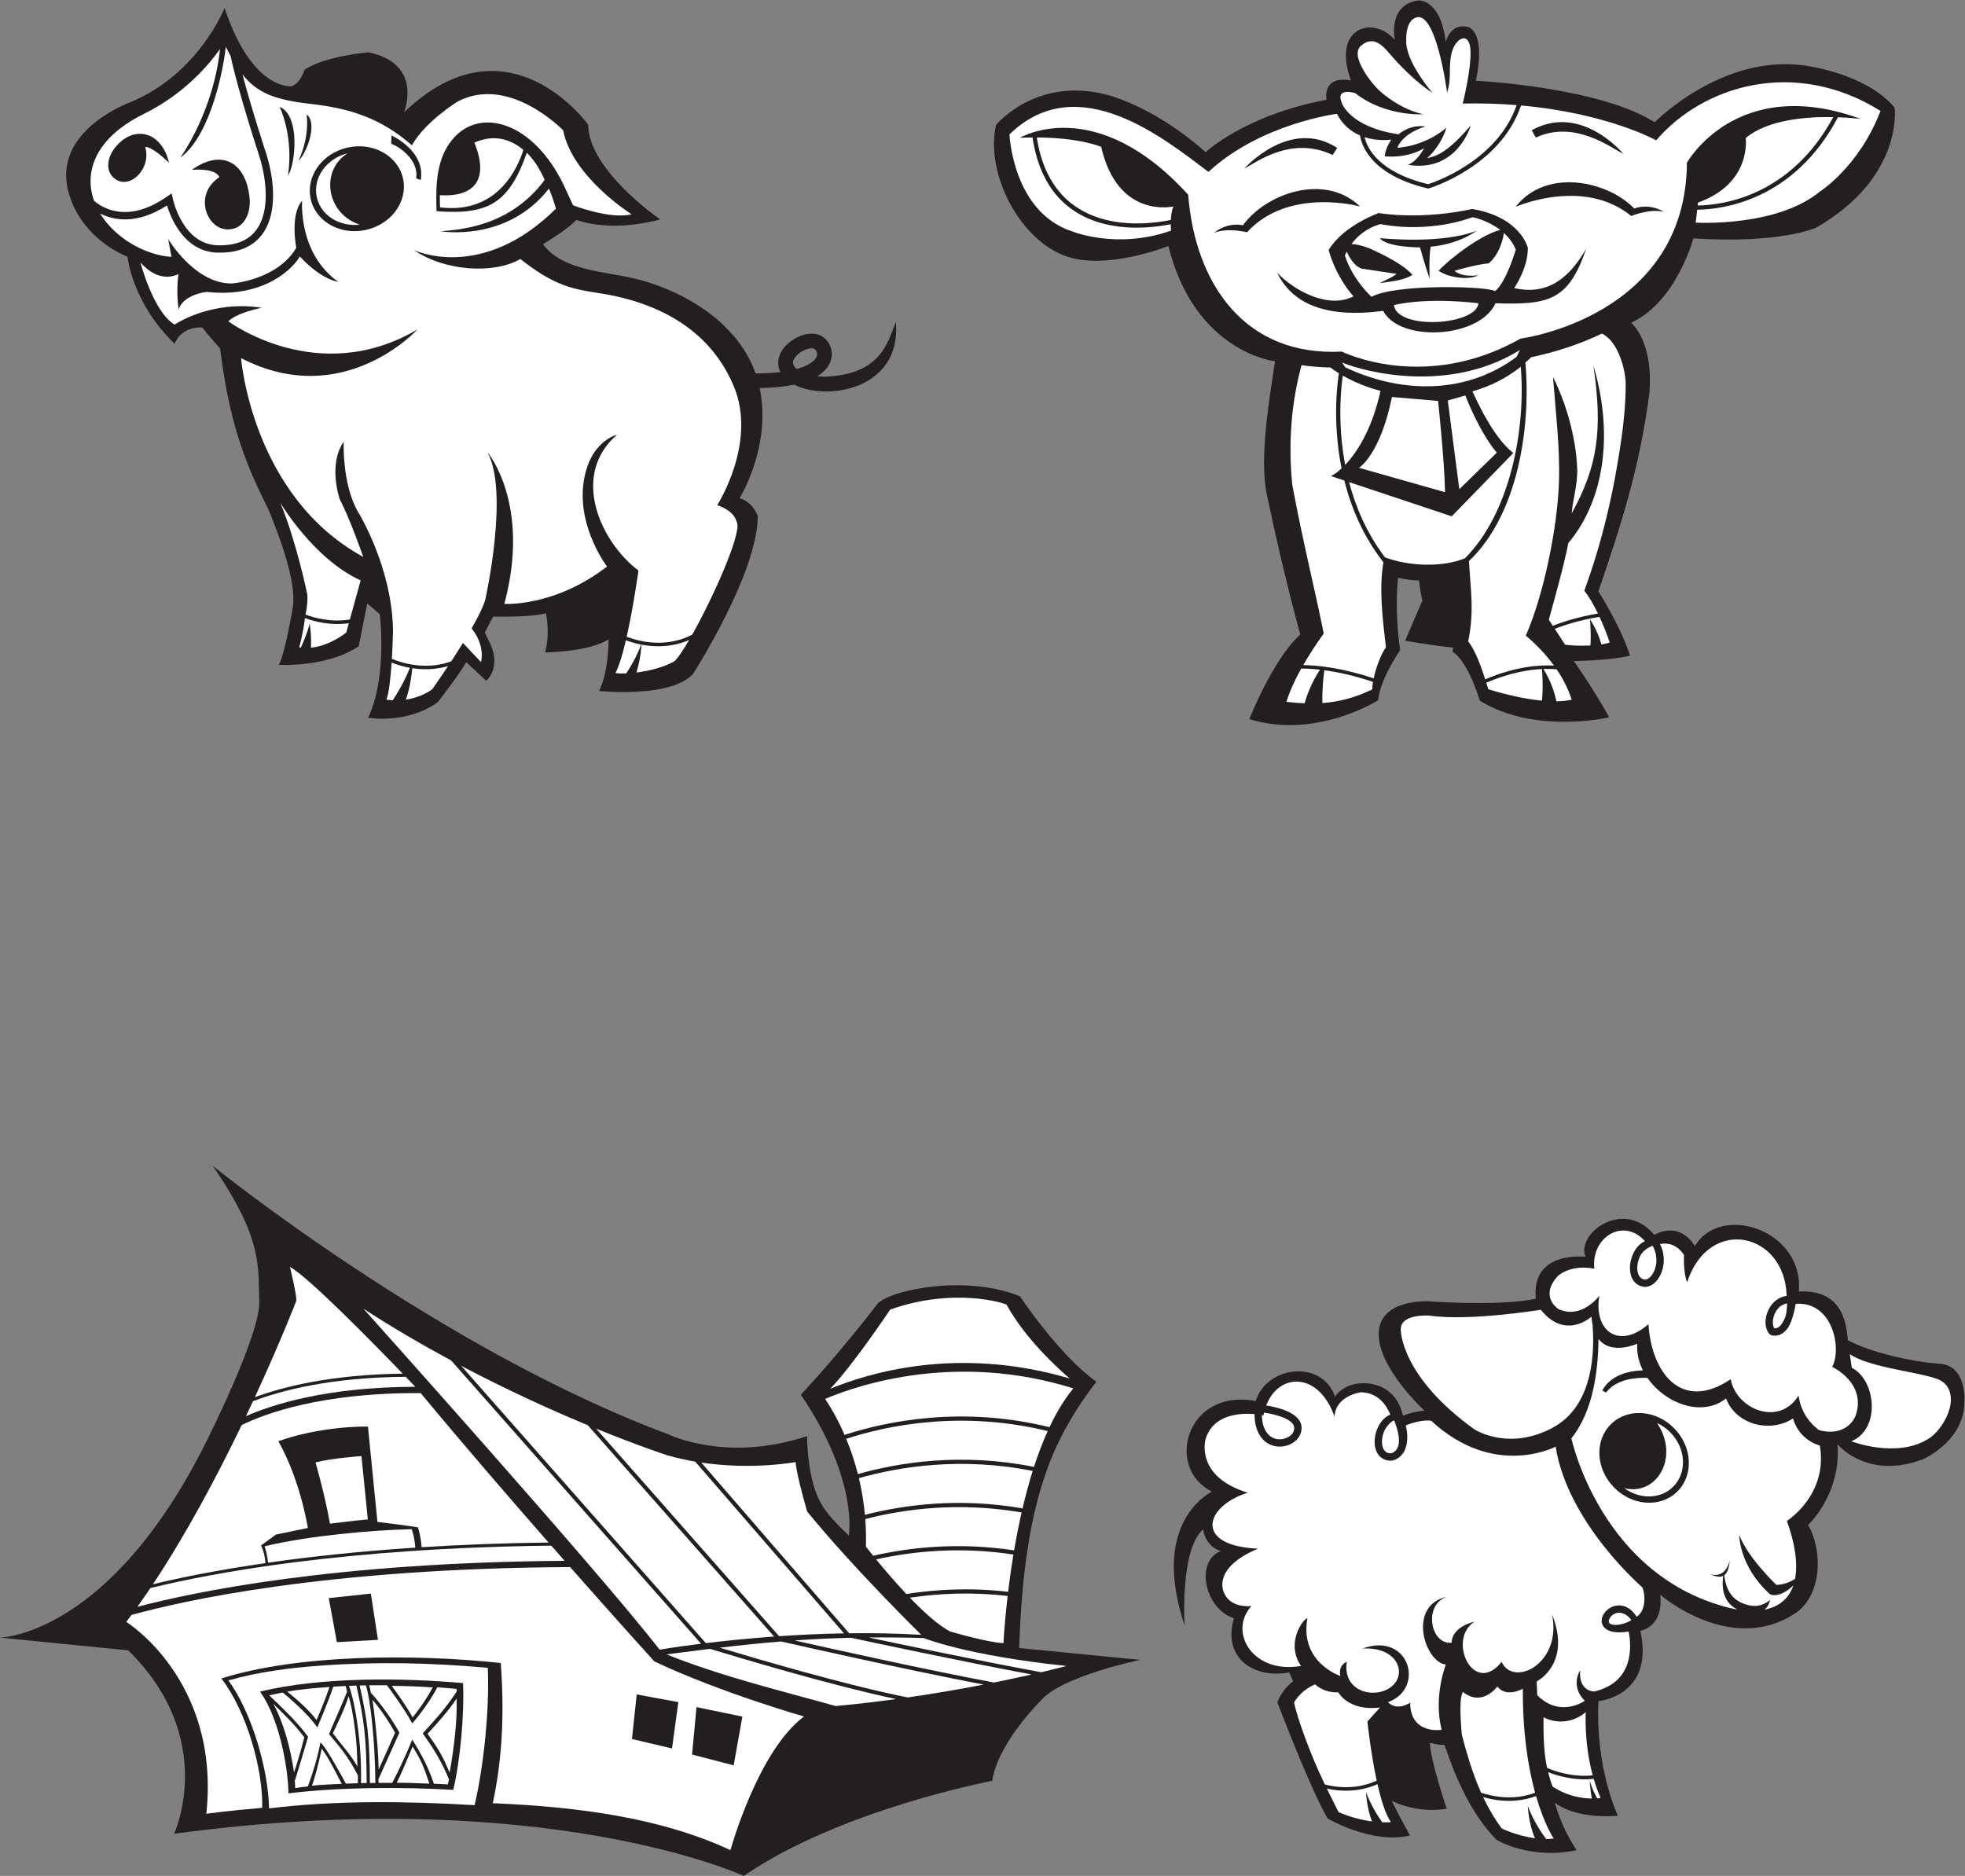
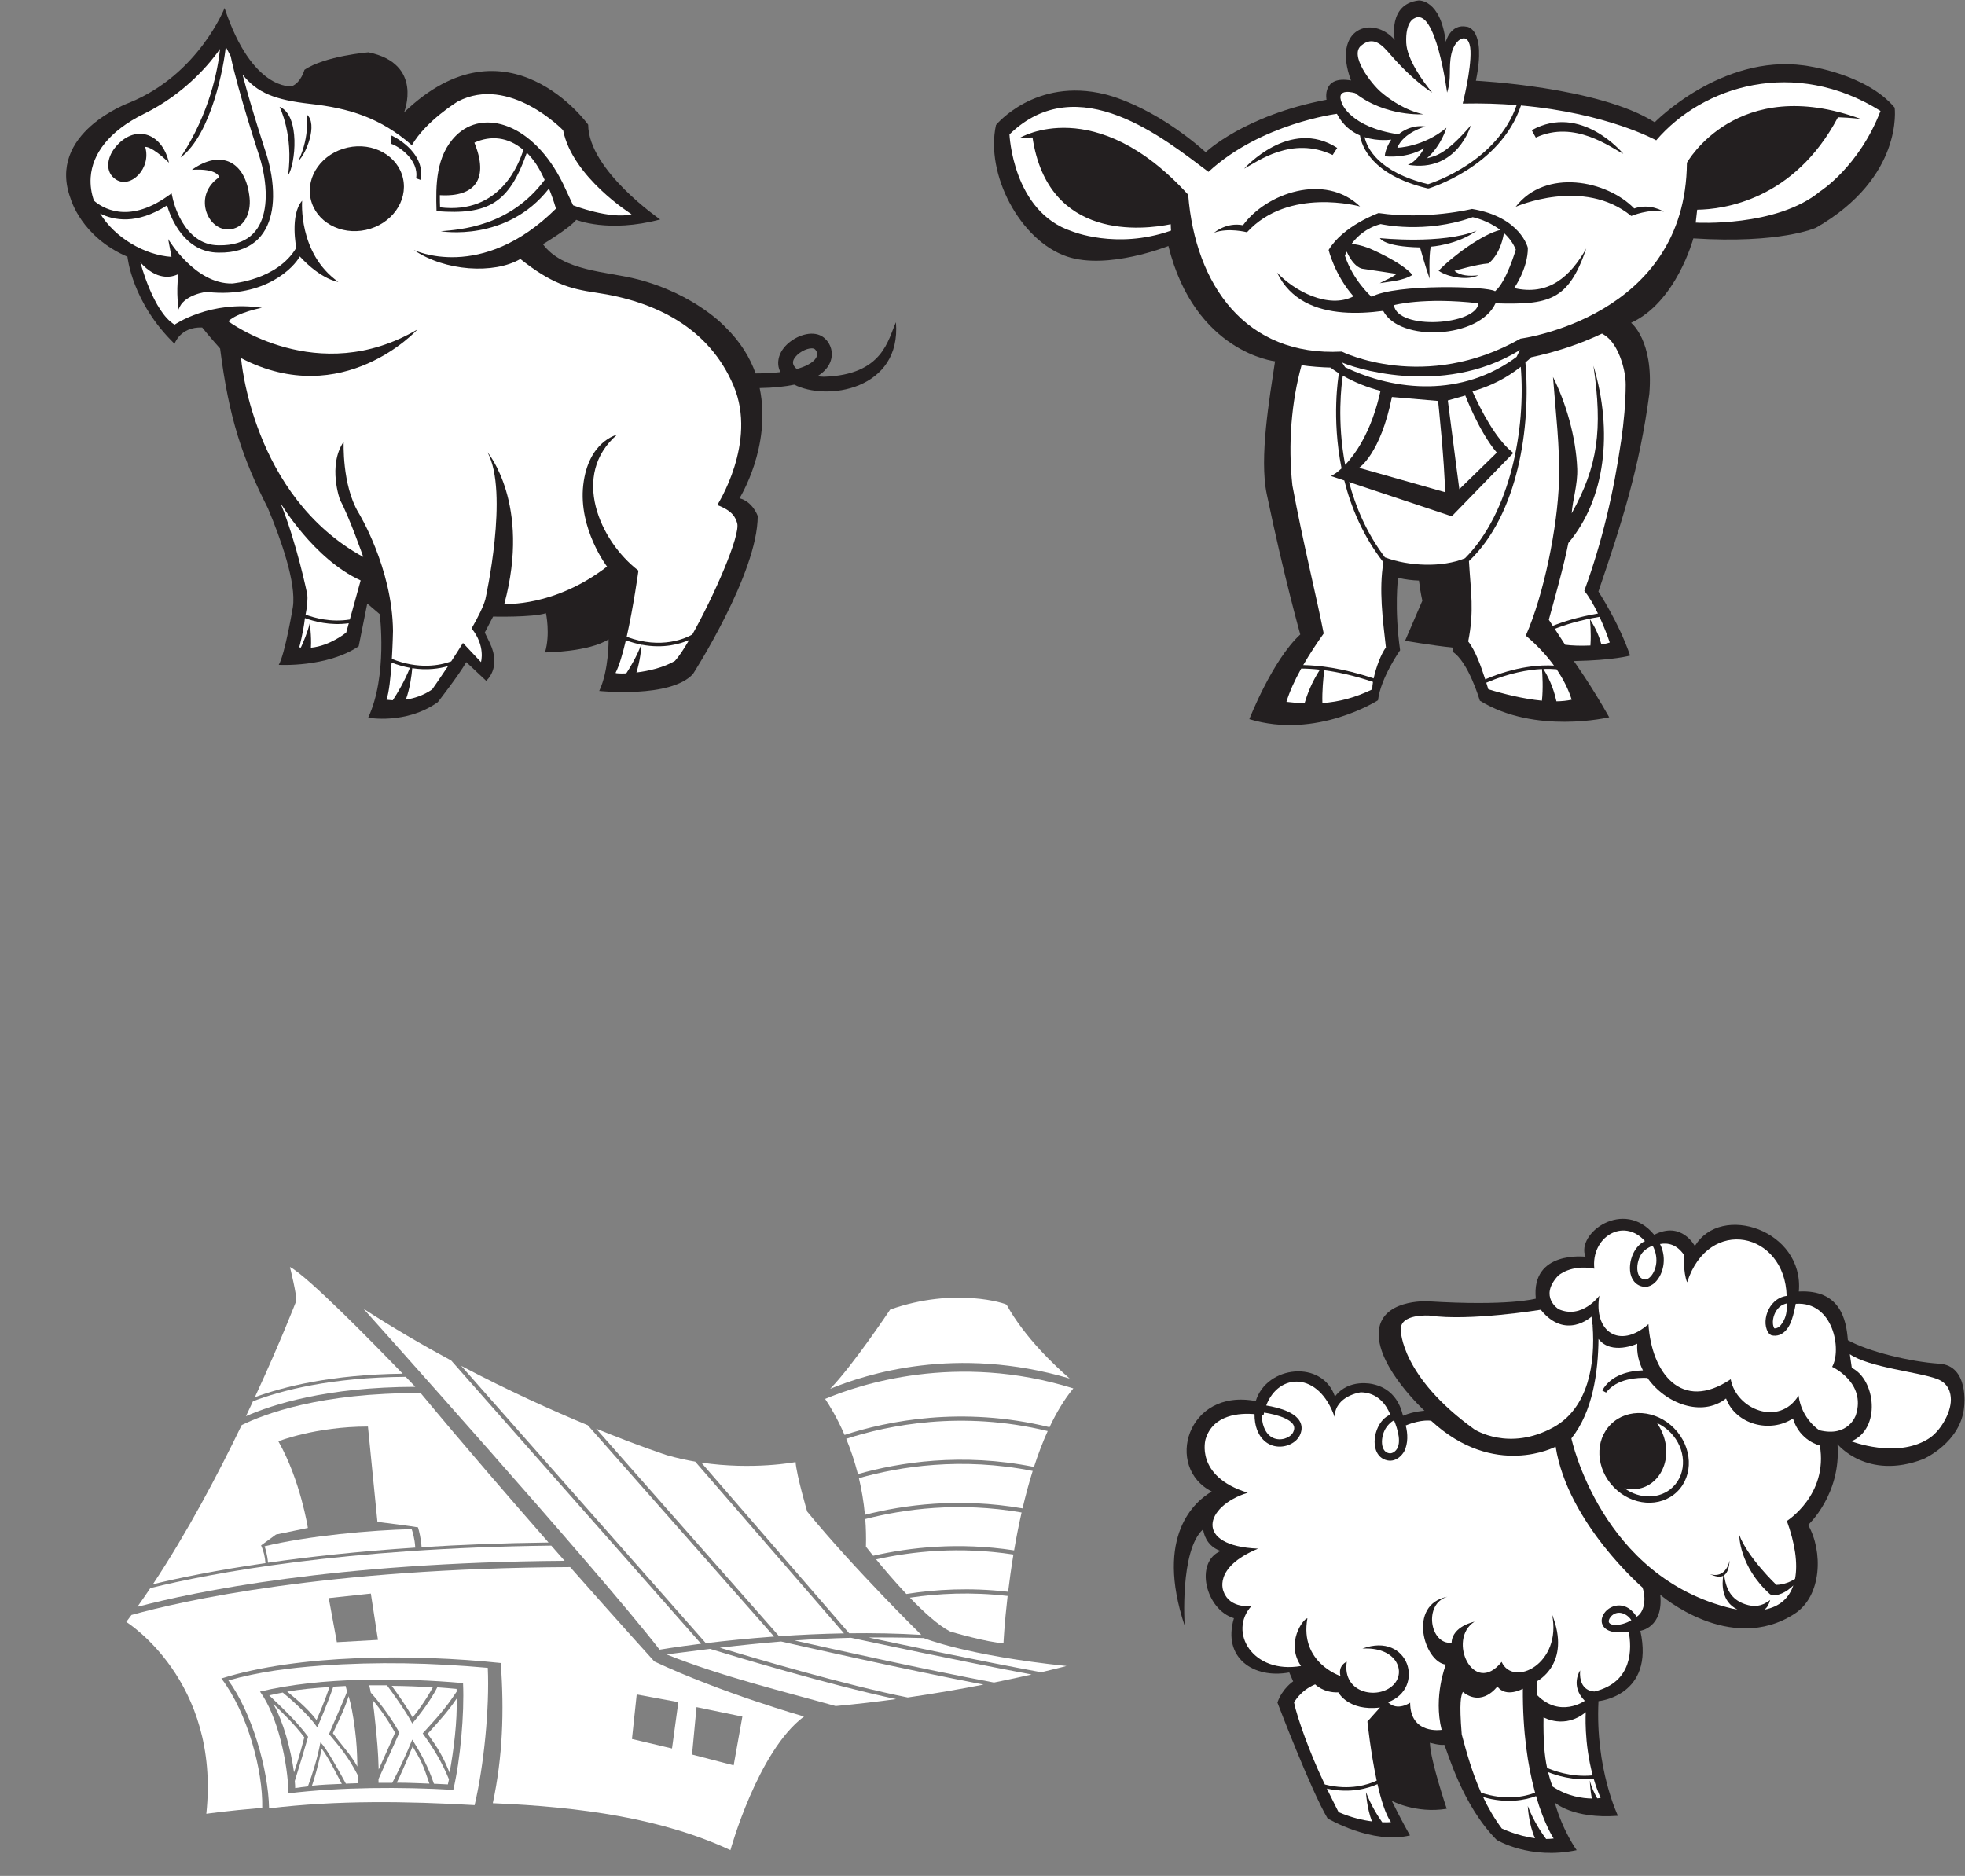
<svg xmlns="http://www.w3.org/2000/svg" viewBox="0 0 791.827 756" height="756" width="791.827" xml:space="preserve" id="svg2" version="1.1">
  <rect x="0" y="0" width="791.827" height="756" fill="#808080" stroke="none" />
  <defs id="defs6" />
  <g transform="matrix(1.333,0,0,-1.333,0,756)" id="g10">
    <g transform="scale(0.1)" id="g12">
-       <path id="path14" style="fill:#231f20;fill-opacity:1;fill-rule:evenodd;stroke:none" d="m 0,720.371 c 0,0 329.773,4.766 621.316,587.849 0,0 167.282,329.79 162.5,430.16 -4.777,100.37 14.329,184 -141,408.63 0,0 685.854,-554.41 1378.864,-812.5 0,0 174.45,-86.03 418.2,-4.78 0,0 -1.14,-101.96 29.89,-178.42 20.64,-50.86 57.81,-84.81 96.28,-122.6 0,0 30.12,169.08 -145.29,426.21 0,0 106.35,111.12 232.99,276 40.72,40.6 263.71,88.44 429.55,21.52 0,0 118.69,-179.24 231,-258.1 -127.44,-168.87 -218.25,-346.51 -233.38,-805.336 l 365.62,-35.84 c 0,0 -241.36,-50.176 -301.11,-124.258 0,0 -129.04,-126.66 -145.76,-241.367 0,0 -459.62,-86.816 -751.16,-287.539 0,0 -602.21,278.789 -1722.182,127.441 0,0 133.824,286.778 -138.601,554.414 L 0,720.371 v 0" />
      <path id="path16" style="fill:#ffffff;fill-opacity:1;fill-rule:evenodd;stroke:none" d="m 764.762,1435.12 c -6.867,-14.77 -13.957,-29.83 -21.266,-45.2 78.938,34.85 243.774,88.4 511.984,88.81 -4.89,5.14 -15.03,15.76 -29,30.27 -226.738,-1.64 -376.718,-41.42 -461.718,-73.88 z M 454.488,870.117 c -12.925,-19.238 -26.004,-38.144 -39.218,-56.621 169.757,44.922 593.52,134.219 1291.58,139.082 -13.17,14.981 -26.63,30.293 -40.34,45.918 C 1039.18,991.348 640.547,915.938 454.488,870.117 v 0" />
      <path id="path18" style="fill:#ffffff;fill-opacity:1;fill-rule:evenodd;stroke:none" d="m 876.441,1840.88 c 0,0 21.504,-86.04 19.11,-102.77 0,0 -47.11,-122.21 -125.113,-290.79 86.265,31.72 231.972,68.6 446.942,71.14 -87.83,91.03 -289.064,296.48 -340.939,322.42 z M 1924.76,548.594 l -14.34,-134.629 121.07,-28.672 19.12,140.195 -125.85,23.106 z m 180.82,-38.242 -13.54,-143.379 125.85,-32.657 26.29,147.364 -138.6,28.672 z m -1111.756,329.511 24.536,-133.144 124.23,6.953 -21.54,139.844 -127.226,-13.653 z M 397.473,788.945 c -5.215,-7.09 -10.457,-14.121 -15.711,-21.054 0,0 284.98,-176.231 241.965,-580.098 0,0 60.511,8.828 169.011,18.008 2.61,112.558 -44.617,288.027 -123.515,391.191 231.48,72.832 578.927,74.863 844.627,46.719 10.68,-147.617 5.63,-283.828 -24.09,-423.945 268.46,-11.075 513.88,-46.543 718.35,-141.895 0,0 82.64,300.117 222.44,404.063 0,0 -249.34,70.898 -452.46,166.484 0,0 -106.96,117.852 -254.55,285.234 C 982.715,929.941 549.176,831.113 397.473,788.945 Z M 730.605,1363.01 C 657.691,1211.74 565.129,1036.7 462.32,881.836 c 78.621,19.004 190.743,42.168 340.137,63.789 -1.434,18.828 -5.133,36.016 -13.184,53.574 l 45.012,32.851 96.383,19.92 c 0,0 -22.305,144.16 -89.219,262.07 0,0 113.114,44.59 270.841,44.59 l 28.67,-288.36 c 20.06,-2.26 100.23,-12.52 122.58,-16.48 3.36,-10.72 9.51,-35.88 10.82,-60.04 116.79,7.36 244.67,12.46 383.88,14.18 -120.49,137.5 -259.16,298.2 -386.52,451.72 -302.966,1.97 -474.439,-63.75 -541.115,-96.64 v 0" />
      <path id="path20" style="fill:#ffffff;fill-opacity:1;fill-rule:evenodd;stroke:none" d="m 690.398,591.113 c 92.332,26.094 185.543,37.95 281.02,44.805 169.962,12.207 333.462,8.34 503.152,-6.738 5.55,-122.051 -11.84,-296.446 -39.8,-415.254 -203.28,11.836 -414.7,15.254 -621.317,-9.727 -2.476,119.258 -52.484,290.176 -123.055,386.914 z m 109.403,405.391 c 2.109,-5.84 8.422,-24.961 10.359,-49.57 123.856,17.773 272.04,34.179 445.17,45.586 -1.47,27.62 -8.58,49.36 -10.9,55.82 -121.52,-2.91 -312.364,-19.9 -444.629,-51.836 z M 785.984,557.266 c 183.762,44.746 431.366,41.914 613.786,25.703 4.24,-93.281 -8.11,-232.051 -29.48,-322.852 -155.35,9.063 -340.32,8.594 -498.224,-10.527 -1.89,91.152 -32.144,233.73 -86.082,307.676 v 0" />
      <path id="path22" style="fill:#ffffff;fill-opacity:1;fill-rule:evenodd;stroke:none" d="m 2014.74,669.746 c 45.2,5.879 88.84,11.504 131.72,16.719 71.53,-21.914 356.04,-107.832 562.34,-151.875 -58.37,-7.969 -119.64,-15.176 -182.66,-20.977 -157.72,44.18 -344.12,89.102 -511.4,156.133 z M 1098.66,1714.8 c 0,0 707.36,-788.589 895.36,-1030.757 0,0 47.23,8.203 125.33,17.93 L 1364.03,1558.2 c -86.68,46.66 -176.39,98.87 -265.37,156.6 z M 2133.77,703.75 c 56.35,6.816 126.9,14.199 206.31,19.941 l -563.15,638.849 c -106.29,44.1 -239.68,104.08 -382.73,179.59 l 739.57,-838.38 z m 221.39,20.996 c 61.24,4.199 127.41,7.402 196.17,8.594 l -449.71,519.2 c -27.87,4.75 -56.48,11.07 -85.3,19.37 0,0 -83.69,27.05 -214.25,80.3 l 553.09,-627.464 z m 211.82,8.848 c 71.01,0.918 144.55,-0.313 218.06,-4.766 0,0 -201.56,197.383 -344.95,372.622 0,0 -31.86,108.34 -35.05,149.76 0,0 -128.48,-24.82 -285.02,-1.62 L 2566.98,733.594 Z M 2176,690 c 62.13,7.324 123.06,13.711 185.37,18.77 54.74,-12.442 372.55,-84.375 611.91,-130.332 -67.1,-13.047 -144.74,-26.68 -229.22,-38.887 C 2555.93,576.934 2280.9,658.223 2176,690 Z m 226.08,21.855 c 54.85,3.868 111.14,6.641 170.58,8.086 54.68,-11.777 323.38,-69.277 545.8,-110.957 -31.92,-7.265 -70.2,-15.586 -113.71,-24.336 -208.66,39.219 -492.52,102.383 -602.67,127.207 z m 223.8,8.985 c 52.51,0.527 107.68,0 166.55,-1.738 0,0 127.21,-52.539 431.5,-84.414 0,0 -27.6,-7.481 -76.25,-18.926 -186.45,34.414 -414.84,82.324 -521.8,105.078 v 0" />
      <path id="path24" style="fill:#ffffff;fill-opacity:1;fill-rule:evenodd;stroke:none" d="m 2691.02,1712.25 c 0,0 -113.73,-170.28 -181.43,-239.52 108.57,44.46 379.96,132.58 723.96,31.14 -42.05,36.25 -135.99,123.49 -190.44,222.71 0,3.32 -156.13,55.02 -352.09,-14.33 z m -196.69,-270.08 c 13.45,-19.88 36.31,-57.01 58.77,-108.89 128.64,41.86 355.18,88.4 619.54,23.38 20.82,44.12 44.66,84.1 72.01,117.29 -353.81,110.99 -650.13,10.58 -750.32,-31.78 z m 63.72,-120.63 c 12.79,-30.93 25.21,-66.64 35.39,-106.64 124.04,35.12 313.46,65.55 532.3,21.62 12.19,37.6 25.94,74.14 41.47,108.42 -259.92,63.32 -482.43,17.74 -609.16,-23.4 z m 38.41,-118.94 c 8.11,-34.12 14.53,-71.17 18.19,-110.9 117.92,30.18 285.08,52.73 476.5,19.43 8.87,37.85 19.03,75.98 30.69,113.21 -216.21,43.14 -403.16,12.95 -525.38,-21.74 z m 19.27,-123.69 c 2.04,-26.72 2.82,-54.61 2,-83.578 0,0 8.16,-10.566 21.84,-27.461 110.81,25.391 258.59,41.919 426.11,16.27 6.29,36.909 13.77,75.569 22.64,114.589 -190.26,33.01 -356.14,10.25 -472.59,-19.82 z m 32.76,-121.996 c 22.68,-27.676 55.7,-66.68 91.42,-104.609 88.27,13.945 192.78,19.941 307.61,6.64 4.12,34.16 9.39,72.285 16.05,112.676 -162.6,24.902 -306.34,9.609 -415.08,-14.707 z m 102.05,-115.781 c 42.1,-43.731 86.82,-84.356 122.1,-102.285 0,0 113.1,-33.457 160.9,-35.059 0,0 2.59,57.383 12.5,142.559 -109.86,12.734 -210.12,7.597 -295.5,-5.215 v 0" />
-       <path id="path26" style="fill:#ffffff;fill-opacity:1;fill-rule:evenodd;stroke:none" d="m 1054.98,574.648 c 7.42,0.293 14.9,0.547 22.42,0.782 11.82,-53.223 19.33,-92.149 24,-134.414 4.81,-43.477 6.64,-90.489 7.11,-160.157 -5.73,-0.117 -11.46,-0.234 -17.17,-0.371 1.23,58.223 -2.61,113.965 -8.61,161.68 -7.65,60.742 -18.9,108.691 -27.75,132.48 z m 32.32,1.055 c 6.18,0.156 12.38,0.293 18.61,0.391 6.78,-19.551 13.99,-62.227 19.55,-118.145 5.05,-50.664 8.69,-112.011 9.38,-176.699 -5.53,-0.059 -11.07,-0.137 -16.62,-0.215 -0.48,70.078 -2.32,117.363 -7.15,161.055 -4.66,42.129 -12.1,80.957 -23.77,133.613 v 0" />
      <path id="path28" style="fill:#ffffff;fill-opacity:1;fill-rule:evenodd;stroke:none" d="m 888.813,312.93 c -9.528,69.55 -32.383,153.906 -62.75,207.363 24.625,-23.887 64.347,-61.465 93.875,-101.426 -2.907,-10.176 -15.946,-62.89 -31.125,-105.937 z M 1380.4,536.094 c 2.28,-66.016 -8.59,-155.547 -21.36,-223.965 -20.82,50.605 -34.13,72.519 -66.32,117.5 32.71,36.367 60.42,65.937 87.68,106.465 z m -196.23,38.535 c 45.48,-0.586 78.45,-1.641 124.03,-4.727 -22.81,-42.304 -50.36,-78.144 -60.81,-90.664 -19.86,35.782 -49.34,76.563 -63.22,95.391 z m -39.45,-253.066 c -1.28,55.292 -5.4,93.359 -9.77,137.324 -2.94,29.59 -5.59,52.441 -9.2,73.457 15.91,-17.422 43.67,-54.317 68.53,-99.434 -4.82,-10.742 -28.89,-66.328 -49.56,-111.347 z m 153.39,-42.579 c -33.71,1.27 -58.78,2.559 -98.73,2.793 8.47,16.328 26.44,57.129 48.04,109.629 25.85,-43.476 31.15,-53.906 50.69,-112.422 z m -264.78,-0.703 c -35.6,-1.582 -59.443,-2.343 -90.283,-5.605 5.906,16.387 19.711,62.383 29.426,112.304 22.179,-29.902 42.597,-72.929 60.857,-106.699 z m 20.68,265.157 c 7.43,-25.743 13.25,-54.59 19.28,-102.422 4.68,-37.168 6.43,-66.114 7.05,-110.489 -19.19,35.567 -49.68,67.207 -74,100.86 18.71,40.41 33.95,69.961 47.67,112.051 z m -185.822,13.808 c 41.398,7.168 78.234,10.449 128.003,13.867 -14.703,-43.476 -32.39,-83.711 -39.253,-99.843 -27.739,36.914 -70.047,70.39 -88.75,85.976 v 0" />
      <path id="path30" style="fill:#ffffff;fill-opacity:1;fill-rule:evenodd;stroke:none" d="m 1115.88,576.25 c 17.82,0.234 35.82,0.254 53.93,0.078 11.26,-15.156 53.7,-73.027 74.21,-111.328 l 2.21,-4.102 3.01,3.536 c 0.14,0.156 46.96,54.433 72.6,105.781 19.55,-1.367 39,-2.969 58.24,-4.805 0.23,-2.539 0.43,-5.176 0.6,-7.89 -36.88,-55.254 -59.47,-78.77 -102.88,-126.641 33.73,-46.797 57.76,-85.996 79.43,-138.867 -1.1,-5.469 -2.23,-10.625 -3.34,-15.371 -12.91,0.761 -27.07,1.445 -42.2,2.07 -17.66,51.699 -36.8,87.363 -65.47,133.457 -18,-44.453 -38.15,-88.262 -60.38,-130.762 -13.67,0.059 -27.54,0.039 -41.48,-0.078 -0.04,3.828 -0.09,7.637 -0.15,11.426 21.02,46.66 62.38,138.73 62.51,139.004 l 0.63,1.426 -0.75,1.386 c -29.81,54.649 -75.91,109.395 -85.74,119.707 -2.31,11.895 -2.66,14.551 -4.98,21.973 v 0" />
      <path id="path32" style="fill:#ffffff;fill-opacity:1;fill-rule:evenodd;stroke:none" d="m 813.84,545.801 c 12.937,3.105 26.613,5.957 40.965,8.594 14.675,-12.051 72.215,-60.372 101.074,-100.899 l 3.285,-4.609 2.227,5.195 c 0.086,0.195 28.476,65.957 46.249,118.086 12.26,0.801 24.7,1.484 37.29,2.051 0.97,-2.403 3.16,-13.887 4.19,-16.914 -5.8,-18.36 -56.245,-129.18 -54.097,-128.965 34.337,-41.25 56.287,-65.703 87.017,-124.746 0.01,-7.735 -0.07,-15.528 -0.24,-23.36 -12.17,-0.332 -24.28,-0.761 -36.24,-1.25 -10.62,19.746 -62.009,114.434 -76.99,124.414 -7.98,-43.769 -22.425,-90.878 -37.75,-132.695 -13.601,-1.523 -26.507,-3.242 -38.519,-5.176 -0.149,7.149 -0.305,12.442 -1.223,21.25 13.606,43.301 27.688,90.352 40.309,133.946 -32.586,44.355 -77.457,87.129 -117.547,125.078 v 0" />
-       <path id="path34" style="fill:#ffffff;fill-opacity:1;fill-rule:evenodd;stroke:none" d="m 953.855,1249.98 c 0,0 28.278,-97.66 43.7,-185.06 0,0 70.675,9.01 114.375,12.85 l -19.28,191.49 c 0,0 -92.53,-6.43 -138.795,-19.28 v 0" />
      <path id="path36" style="fill:#231f20;fill-opacity:1;fill-rule:evenodd;stroke:none" d="m 678.895,5647.25 c 0,0 -78.598,-201.02 -287.684,-286.16 0,0 -252.25,-91.52 -177.438,-290.95 0,0 32.063,-115.31 171.594,-175.03 0,0 13.211,-137.87 142.344,-262.98 0,0 17.09,51.87 83.48,49.27 0,0 20.313,-25.91 54.2,-63.59 26.652,-211.39 67.699,-331.64 144.472,-483.03 38.735,-92.21 86.344,-224.9 75.485,-298.57 0,0 -23.762,-142.53 -42.735,-174.84 0,0 145.399,-8.65 241.717,56.17 l 25.86,129.26 37.73,-32.15 c 0,0 24.35,-186.02 -34.93,-313.03 0,0 114.1,-21.35 210.32,46.81 0,0 64.08,82.12 86.17,121.2 l 60.2,-56.44 c 0,0 47.14,38.22 11.34,113.79 l -15.58,32.02 25.13,48.35 c 0,0 118.53,-2.85 159.82,10.15 0,0 13.7,-62.93 -2.85,-118.52 0,0 131.74,0.91 192.21,39.56 0,0 1.34,-93.36 -28.33,-156.04 0,0 215.64,-22.8 283.31,51.1 0,0 195.91,304.33 195.88,477.81 0,0 -14.74,43.16 -55.11,53.54 0,0 97.82,155.96 61,333.26 42.18,0.66 76.63,4.42 104.54,10.28 23.63,-12.03 54.78,-19.31 87.98,-20.44 35.86,-1.2 74.77,4.74 109.65,19.66 66.32,28.34 118.03,87.72 109.74,189.52 -23.97,-51.11 -37.69,-159.46 -218.03,-164.83 -6.69,0.23 -13.23,0.74 -19.56,1.53 17.33,10.57 28.71,22.8 35.49,35.3 8.82,16.23 9.98,32.7 6.23,47.22 -3.61,14 -11.81,26.09 -22.11,34.33 -5.48,4.39 -11.68,7.49 -18.32,9.43 -17.02,4.96 -37.38,2.1 -56.2,-5.92 -17.62,-7.5 -34.56,-19.77 -46.15,-34.27 -6.58,-8.23 -11.62,-17.31 -14.41,-26.86 -5.04,-17.3 -3.25,-32.99 3.88,-46.69 -21.34,-2.55 -46.19,-4.01 -75.05,-4.02 -16.8,47.59 -45.51,95.18 -91.15,139.88 0,0 -89.97,99.04 -265.01,144.55 -93.09,24.19 -225.54,23.69 -286.83,106.21 0,0 80.47,48.05 100.76,73.72 0,0 96.67,-40.67 253.78,1.09 0,0 -216.57,148.16 -217.69,286.57 0,0 -242.76,339.12 -556.62,37.11 0,0 60.31,147.06 -107.6,181.68 0,0 -131.422,-10.91 -193.449,-52.95 0,0 -10.43,-38.7 -38.433,-49.6 0,0 -119.594,-15.53 -203.043,236.54 z M 2408.75,4555.84 c 13.28,3.69 24.25,8 33.2,12.7 13.57,7.11 21.55,14.66 25.45,21.86 2.93,5.39 3.38,10.64 2.23,15.11 -1.12,4.3 -3.69,8.06 -6.93,10.66 -0.74,0.58 -1.75,1.07 -2.95,1.41 -6.82,1.99 -16.57,0.16 -26.54,-4.09 -11.17,-4.76 -21.77,-12.36 -28.85,-21.2 -3.03,-3.8 -5.28,-7.7 -6.38,-11.49 -2.65,-9.09 1.78,-17.68 10.77,-24.96 v 0" />
      <path id="path38" style="fill:#ffffff;fill-opacity:1;fill-rule:evenodd;stroke:none" d="m 518.492,4894.74 -10.078,53.89 c 0,0 80.84,-136.4 193.363,-134.16 0,0 135.903,9.93 193.911,107.72 0,0 -19.895,99.43 17.652,142.35 0,0 -12.953,-158.88 109.37,-245.29 0,0 -50.214,5.32 -116.456,76.87 -16.371,-31.12 -102.977,-125.64 -277.305,-107.63 -4.258,2.64 -77.543,-9.45 -88.652,-52.89 0,0 -8.82,47.1 -1.024,107.34 -21.476,-11.13 -65.796,-19.47 -114.757,34.87 0,0 38.859,-149.58 103.336,-187.8 0,0 108.769,75.09 263.836,50.89 0,0 -73.219,-13.48 -101.536,-40.8 0,0 270.309,-202.48 571.878,-24.63 0,0 -224.4,-246.41 -533.307,-86.76 0,0 32.679,-417.28 369.417,-601.03 0,0 -41.37,118.88 -70.19,172.17 0,0 -38.11,103.72 10.99,176.2 0,0 -5.55,-129.44 44.43,-214.02 0,0 102.65,-166.28 104.66,-358.03 0,0 -0.74,-39.31 -3.48,-84.62 81.02,-32.33 144.37,-20.28 179.43,-7.48 11.48,17.51 23.66,36.51 35.52,55.73 l 54.48,-57.91 c 0,0 14.61,48.47 -28.3,101.84 19.52,34.14 35.38,65.86 41.47,87.61 0,0 72.55,323.99 6.51,445.01 0,0 132.23,-155.65 50.91,-458.44 0,0 150.46,-10.44 310.5,112.86 0,0 -87.08,113.95 -71.89,246.49 15.2,132.55 102.14,152.02 102.14,152.02 -140.05,-120.59 -53.33,-320.61 64.66,-410.74 0,0 -14.75,-107.97 -35.55,-200.18 105.71,-39.41 180.05,-3.54 198.45,7.04 64.27,114.05 147,301.36 135.41,337.12 -5.11,15.78 -12.45,36.29 -60.05,54.12 0,0 121.81,188.81 49.58,360.23 -74.19,176.06 -236.94,255.93 -415.53,281.91 -81.98,11.92 -136.6,28.46 -229.26,101.81 -79.13,-46.33 -228.85,-37.26 -321.97,27.15 0,0 203.36,-99.08 429.65,125.05 -6.53,22.08 -13.62,42.27 -21.19,60.7 -127.88,-163.75 -326.53,-129.11 -327.06,-129.09 57.33,5.12 208.31,13.13 314.1,155.25 -17.81,39.13 -32.38,60.24 -53.93,82.29 -53.78,-153.02 -116.5,-188.76 -273.03,-176.8 -2.55,79.02 -2.23,167.17 58.28,227.94 83.23,83.58 234.47,37.39 324.02,-144.54 l 30.62,-65.74 c 0,0 113.31,-43.61 176.71,-26.97 0,0 -178.73,111.7 -206.93,253.96 0,0 -162.51,168.51 -318.35,87.04 0,0 -96.79,-58.73 -138.9,-132.36 -94.52,82.81 -188.98,111.9 -307.07,125.16 -106.882,12.02 -160.601,32.9 -204.843,88.63 27.578,-105.52 72.222,-241.05 72.414,-241.61 l 0.051,-0.21 c 12.246,-39.45 20.613,-85.12 19.847,-128.41 -0.625,-35.36 -7.34,-69.31 -22.91,-97.4 -15.937,-28.75 -40.957,-51.2 -77.867,-62.67 -18.324,-5.68 -39.512,-8.61 -63.891,-8.18 v 0.01 c -102.64,0.39 -143.828,103.02 -155.91,142.7 -91.933,-59.02 -161.273,-45.16 -202.258,-24.39 44.903,-73.73 134.821,-125.72 215.879,-131.19 z m 384.024,291.06 c 35.515,76.61 24.347,139.83 24.339,140 36.208,-29.05 -3.304,-123.14 -24.339,-140 z m -31.758,-44.78 c 17.226,123.01 -25.5,207.2 -25.586,207.43 63.351,-25.4 47.973,-174.7 25.586,-207.43 z m 312.712,120.75 c 0.3,-0.13 103.19,-45.77 88.57,-134.54 l -14.09,5.12 c 9.06,54.92 -51.18,96.47 -75.25,104.13 l 0.77,25.29 z m -132.3,-36.41 c 77.08,17.07 151.92,-24.82 167.16,-93.58 15.24,-68.76 -34.88,-138.36 -111.97,-155.45 -77.07,-17.08 -151.926,24.81 -167.161,93.57 -15.238,68.76 34.883,138.36 111.971,155.46 v 0" />
      <path id="path40" style="fill:#ffffff;fill-opacity:1;fill-rule:evenodd;stroke:none" d="m 847.813,4150.78 c 0,0 99.964,-169.14 242.457,-234.05 l -32.71,-118.25 c -57.583,-9.37 -107.595,5.11 -133.798,14.77 5.308,25.66 6.597,49.46 5.246,60.75 0,0 -31.391,154.67 -81.195,276.78 v 0" />
-       <path id="path42" style="fill:#ffffff;fill-opacity:1;fill-rule:evenodd;stroke:none" d="m 1087.19,4992.22 c -61,-7.01 -117.307,27.94 -129.479,82.8 -12.922,58.32 28.848,117.33 93.609,133.01 -20.44,-12.3 -34.93,-29.69 -43.57,-49.41 -8.027,-18.32 -10.969,-38.65 -8.918,-58.76 2.028,-20.04 9.038,-39.91 20.898,-57.4 14.92,-22.02 37.49,-40.24 67.46,-50.24 v 0" />
      <path id="path44" style="fill:#ffffff;fill-opacity:1;fill-rule:evenodd;stroke:none" d="m 1183.84,3668.21 c -2.91,-43.93 -7.74,-90.85 -15.52,-111.95 0,0 7.16,-1.41 19,-1.95 14.17,21.49 35.22,56.67 51.9,98.13 -17.38,3.17 -35.89,8.22 -55.38,15.77 z m -129.39,119.02 -7.8,-28.19 c 0,0 -48.427,-40.2 -106.779,-45.83 2.301,37.38 -3.766,73.18 -3.766,73.18 -6.05,-26.57 -20.632,-59.71 -26.601,-72.69 -1.617,0.22 -3.238,0.46 -4.859,0.74 0,0 12.101,43.65 17.156,88.33 27.094,-9.8 75.844,-23.54 132.649,-15.54 z m 172.52,-230.89 c 23.92,3.53 52.28,12.04 79.35,30.77 0,0 21.18,29.78 48.29,70.6 -26.5,-7.81 -63.49,-13.42 -108.36,-6.45 -2.09,-23.62 -7.15,-60.96 -19.28,-94.92 z m 665.05,179.37 c -9.54,-40.77 -20.24,-77.42 -31.3,-98.76 1.89,-1.4 14.33,-2.2 32.52,-1.32 14.13,21.58 31.92,52.26 45.19,86.99 -14.72,2.89 -30.22,7.13 -46.41,13.09 z m 31.92,-97.42 c 36.62,4.49 82.05,14.68 116.31,35.02 11.06,11.81 26.18,34.42 43.07,63.27 -26.23,-11.62 -76.96,-27.03 -143.96,-14.14 -0.74,-10.8 -3.99,-47.86 -15.42,-84.15 v 0" />
      <path id="path46" style="fill:#ffffff;fill-opacity:1;fill-rule:evenodd;stroke:none" d="m 697.367,5501.43 c -4.91,8.96 -9.867,18.46 -14.91,28.59 -4.727,-52.87 -42.121,-264.49 -136.621,-334.91 89.238,135.75 112.992,267.37 119.316,328.33 -27.207,-39.07 -102.343,-133.49 -230.097,-196.29 -106.485,-52.33 -155.989,-122.02 -160.867,-191.33 -1.743,-24.75 1.972,-48.64 9.921,-71.17 23.278,-20.41 100.75,-71.84 221.086,12.62 l 13.571,9.52 3.636,-16.18 c 0.086,-0.4 29.461,-140.51 138.578,-140.84 l 0.137,0.01 c 22.031,-0.39 40.938,2.17 57.047,7.18 30.84,9.56 51.715,28.29 65,52.26 13.652,24.63 19.555,55.01 20.121,86.97 0.723,40.79 -7.195,83.96 -18.781,121.36 l -0.012,-0.01 c -0.234,0.69 -64.629,196.21 -87.125,303.89 z M 1582.2,5218.14 c -46.75,39.79 -99.02,44.22 -148.07,22.03 43.74,-108.04 4.09,-165.25 -104.52,-158.89 -0.03,-16.3 0.35,-29.32 0.65,-36.76 182.76,-22.48 239.31,134.07 251.94,173.62 z M 580.176,5157.97 c 86.597,62.52 163.219,27.01 174.351,-85.56 4.493,-45.31 -16.714,-94.56 -65.757,-94.61 -63.696,-0.43 -105.196,104.78 -25.965,157.82 0,0 -4.422,27.45 -82.629,22.35 z m -69.422,21.49 c -20.941,93.05 -105.973,118.06 -163.867,44.49 -23.317,-29.61 -30.461,-73.41 3.734,-95.29 44.238,-28.67 107.543,33.42 88.402,98.53 0,0 17.223,4.73 71.731,-47.73 v 0" />
      <path id="path48" style="fill:#231f20;fill-opacity:1;fill-rule:evenodd;stroke:none" d="m 3010.92,5293.64 c 0,0 118.51,144.72 329.49,92.73 0,0 141.35,-30.41 304.38,-175.14 0,0 115.76,111.22 365.35,158.7 0,0 -15.06,74.11 73.96,58.27 -59.1,159.14 65.59,199.13 132.19,122.7 0,0 -21.91,107.92 72.05,119.12 0,0 66.56,4.93 82.13,-125.18 0,0 13.91,56.3 63.94,45.8 0,0 59.83,-4.43 27.23,-163.29 0,0 371.39,-18.22 540.51,-125.57 0,0 201.44,205.95 451.42,171.82 0,0 186.41,-22.35 274.01,-127.72 0,0 28.01,-210.5 -237.95,-363.01 0,0 -107.27,-49.13 -370.63,-32.15 0,0 -50.84,-191.84 -188.18,-255.14 0,0 68.59,-53.52 55.1,-214.63 -29.67,-223.54 -82.31,-387.45 -153.95,-597.84 0,0 62.35,-94.91 95.76,-193.63 0,0 -48.45,-14.34 -170.11,-16.59 0,0 51.95,-72.16 106.99,-170.02 0,0 -223.36,-53.16 -391.02,50.14 0,0 -34.35,117.95 -82.91,148.4 0,0 1.04,4.31 2.41,12.03 -69.63,7.35 -145.51,20.83 -145.51,20.83 l 52.13,121.09 c -4.89,21.85 -8.09,43.32 -10.18,60.89 -18.87,0.59 -40.14,2.97 -63.2,8.32 0,0 -11.86,-91.13 6.17,-218.93 0,0 -58.85,-83.58 -66.74,-151.29 0,0 -185.6,-119.26 -389.04,-57.13 0,0 69.8,178.93 154.02,256.04 0,0 -49.74,176.47 -101.4,424.57 -22.93,110.01 8.24,288.75 25.11,401.33 0,0 -242.26,25.88 -322.44,348.57 0,0 -183.36,-73.76 -306.83,-31.78 -142.15,48.28 -247.27,250.09 -214.26,397.69 v 0" />
      <path id="path50" style="fill:#ffffff;fill-opacity:1;fill-rule:evenodd;stroke:none" d="m 4041.52,5327.31 c 0,0 -229.74,-28.95 -388.32,-175.52 -132.32,99.04 -394.39,315.02 -601.62,113.3 0,0 9.61,-233.88 188.38,-292.77 0,0 134.06,-55.77 297.58,1.04 l 2.54,0.91 c -0.53,5.9 -0.9,12.39 -0.96,19.22 -81.09,-16.5 -370.64,-52.44 -417.83,262.37 -12.05,-0.07 -24.63,-0.37 -37.79,-0.92 0,0 227.77,136.42 508.39,-172.3 21.24,-272.73 174.3,-489.73 464.3,-474.1 0,0 250.08,-125.32 540.45,39.15 0,0 499.75,64.56 502.89,531.56 0,0 149.98,270.03 526.02,132.43 0,0 -28.11,3.85 -69.38,5.3 -133.08,-251.56 -347.36,-278.62 -425.6,-279.65 l -4.42,-38.95 c 0,0 244.26,-14.74 375.96,94.35 0,0 117.71,74.36 182.68,243.32 -259.87,162.25 -537,76.12 -678.11,-88.85 0,0 -146.82,82 -408.75,105.38 -62.27,-185.97 -277.95,-250.54 -278.57,-250.74 l -3.4,-0.11 c -171.23,40.9 -199.92,129.82 -204.71,160.24 -26.02,11.23 -51.93,30.99 -69.73,65.34 z m -283.98,-336.87 c -50.86,9.74 -87.15,-22.62 -87.15,-22.62 42.15,16.15 99.24,1.4 99.24,1.4 126.27,138.07 341.8,77.93 341.8,77.93 -106.59,102.76 -283.95,39.74 -353.89,-56.71 z m 1182.67,50.69 c 48.93,16.99 89.52,-9.8 89.52,-9.8 -44.05,9.9 -98.4,-12.93 -98.4,-12.93 -144.88,118.37 -349.45,27.75 -349.45,27.75 90.62,117.08 275.21,80.31 358.33,-5.02 z m -1179.16,120.24 c 0.38,0.4 137.76,155.68 281.37,62.89 l -13.83,-21.42 c -123.08,58.53 -226.62,-19.42 -267.54,-41.47 z m 1146.18,45.08 c -0.35,0.43 -127.19,154.13 -276.8,71.34 l 12.34,-22.31 c 117.41,54.57 227.03,-30.66 264.46,-49.03 z m -739.77,-179.18 c 0,0 -106.87,-37.95 -150.98,-111.63 0,0 18.21,-75.8 75.2,-140.15 -75.1,-38.75 -178.93,16.02 -231.11,71.89 19.94,-41.64 49.35,-70.13 84.06,-89 68.87,-37.44 158.63,-37.1 236.76,-26.74 49.59,-95.67 290.45,-84.11 339.53,22.83 159.67,-4.56 220.13,6.06 274.43,165.8 -49.1,-86.2 -114.24,-143.51 -217.99,-119.72 0,0 41.62,58.99 41.35,121.38 0,0 -21.6,93.52 -168.77,117.74 0,0 -137.13,-33.72 -282.48,-12.4 v 0" />
-       <path id="path52" style="fill:#ffffff;fill-opacity:1;fill-rule:evenodd;stroke:none" d="m 3539.38,5006.56 c 0.68,13.44 2.81,27.53 7.36,40.61 0,0 -167.7,-39.06 -217.81,180.21 0,0 -61.63,27.62 -194.71,28.48 46.82,-304.22 331.35,-264.87 405.16,-249.3 z m 2002.57,310.81 c -80.06,1.55 -198.22,-7.07 -264.7,-63.41 0,0 19.33,-136.63 -144.22,-195.04 l -1.02,-8.82 c 76.21,1.24 280.55,28.12 409.94,267.27 v 0" />
      <path id="path54" style="fill:#ffffff;fill-opacity:1;fill-rule:evenodd;stroke:none" d="m 4023.77,4232.09 9.43,-3.13 30.65,-10.22 c 20.45,-81.4 56.5,-168.06 118.18,-247.23 -13.94,-83.23 -1.89,-172.98 7.6,-257.49 -14.24,-18.56 -29.86,-59.92 -37.07,-93.59 -94.94,31.95 -168.46,39.5 -212.91,40.3 20.02,34.7 42.15,67.59 61.91,95.5 -20.51,106.23 -62.44,273.87 -94.65,447.54 -13.69,125.54 -2.73,253.61 27.74,363.66 21.31,-3.7 65.7,-6.96 87.36,-7.19 8.34,-6.23 16.74,-12.01 25.57,-17.48 -1.47,-8.41 -22.7,-134.56 8.03,-287.47 -7.19,-6.69 -15.61,-13.68 -23.31,-18.13 l -8.53,-5.07 z m 670.94,299.74 c 7.99,-107.21 21.25,-209.99 18.02,-316.85 -4.04,-134.49 -45.54,-341.83 -100.25,-465.21 30.88,-25.91 60.51,-56.61 85.23,-90.61 -40.27,2.32 -114.02,-1.43 -207.91,-41.56 -12.34,38.53 -29.66,87.04 -51.42,114.58 18.5,93.62 7.85,147.62 2.23,242.94 149.1,140.93 187.73,407.63 170.64,600.62 8.01,6.94 10.06,7.74 17.23,15.55 74.76,16.01 145.23,38.82 214.35,71.64 7.76,-4.22 14.47,-9.11 20.84,-15.24 31.74,-30.56 50.94,-96.24 50.8,-139.21 -0.19,-56.18 -5.52,-112.66 -13.57,-168.22 -22.95,-158.34 -56.94,-304.83 -111.58,-454.99 14.37,-17.56 28.61,-42.48 41.25,-68.69 -59.48,-10.15 -104.94,-24.65 -136.47,-37.2 l -11.99,18.43 c 18.1,65.78 45.88,164.94 59,231.88 112.07,133.21 135.55,336.03 75.88,536.03 28.19,-194.09 13.38,-303.12 -65.74,-446.31 2.6,39.49 18.61,87.95 16.68,135.47 -3.97,97.78 -35.08,200.67 -73.22,276.95 v 0" />
      <path id="path56" style="fill:#ffffff;fill-opacity:1;fill-rule:evenodd;stroke:none" d="m 4835.29,3806.58 c 12.78,-27.62 23.64,-55.79 30.94,-77.58 -6.72,-2.46 -15.39,-4.41 -25.21,-5.9 -5.77,20.91 -15.55,46.83 -34.61,76.04 0,0 4.23,-40.22 1.42,-79.2 -27.54,-1.42 -56.95,-0.4 -76.56,2.32 l -31.25,48.03 c 31.29,12.31 76.33,26.46 135.27,36.29 z m -684.76,-196.72 c -1.43,-8.52 -2.17,-16.23 -2.03,-22.57 -51.84,-25.15 -100,-37.74 -150.86,-41.41 -1.19,36.16 2.59,74.62 5.74,99.22 39.82,-5.31 89.41,-15.71 147.15,-35.24 z m -206.84,-64.74 c -17.65,0.67 -35.86,2.18 -54.82,4.41 9.8,32.1 25.35,65.51 43.18,97.75 l 1.6,2.9 c 14.98,-0.08 33.95,-0.94 56.49,-3.46 -25.82,-39.81 -38.5,-74.82 -46.45,-101.6 z m 761.9,102.83 2.28,-3.39 c 18.52,-27.81 33.59,-57.57 43.34,-88.55 -14.1,-3.12 -29.67,-4.62 -46.09,-4.86 -5.53,24.82 -15.24,58.5 -39.36,97.73 16.19,0.58 29.59,-0.01 39.83,-0.93 z m -44.36,-94.87 c -56.82,5.38 -117.54,20.85 -162.07,34.58 l -5.25,16.91 -0.88,2.81 c 69.37,29.82 127.26,39.37 168.38,41.32 1.38,-17.21 3.88,-58.47 -0.18,-95.62 v 0" />
      <path id="path58" style="fill:#ffffff;fill-opacity:1;fill-rule:evenodd;stroke:none" d="m 4078.2,4213.96 310.41,-103.51 2,2.03 184.16,189.35 -3.83,3.13 c -49.55,40.47 -93.6,125.02 -119.75,183.28 54.2,15.46 101.78,39.4 146.08,74.3 15.35,-185.34 -30.22,-439.93 -168.48,-578.77 -68.54,-28.6 -170.66,-24.4 -242.15,2.68 -55.21,73.12 -88.67,152.38 -108.44,227.51 z m -18.82,321.8 c 35.54,-20.35 74.29,-35.66 113.9,-46.04 -12.19,-54.84 -30.49,-109.11 -58.55,-157.97 -13.44,-23.42 -29.52,-46.17 -48.28,-65.76 -25.36,133.42 -10.96,244.64 -7.07,269.77 v 0" />
      <path id="path60" style="fill:#ffffff;fill-opacity:1;fill-rule:evenodd;stroke:none" d="m 4584.88,5353.69 c -50.33,4.06 -104.78,5.92 -163.12,4.65 0,0 25.82,100.98 23.57,159.1 -2.42,62.88 -47.2,39.82 -57.83,-9.26 -9.41,-43.45 1.52,-72.02 -12.97,-116.63 0,0 -34.2,263.52 -99.55,224.15 0,0 -26.85,-9.45 -23.91,-73.96 2.21,-48.52 49.22,-115.59 78.66,-150.27 0,0 -53.52,30.76 -128.13,116.79 -21.01,24.26 -49,57.03 -86.17,25.7 -37.83,-29.04 30.74,-116.44 58.85,-140.45 29.43,-25.17 74.2,-55.62 128.42,-67.51 0,0 -113.85,-8.11 -205.79,63.81 0,0 -61.71,19.71 -40.23,-30.61 0,0 23.95,-72.02 171.17,-93.83 0,0 33.85,30.84 81.58,23.61 0,0 -66.17,-16.93 -85.37,-64.28 0,0 79.26,2.11 148.44,60.53 0,0 -13.77,-51.91 -58.73,-92.38 23.83,7.19 54.26,8.16 132.56,99.46 0,0 -40.9,-144.18 -190.43,-119.09 0,0 25.41,6.34 49.3,50.32 0,0 -43.85,-30.91 -118.81,-24.75 0,0 -0.94,19.23 19.31,50.54 0,0 -38.49,-6.24 -80.56,7.42 7.38,-32.03 40.82,-105.59 192.05,-142.2 19.74,6.31 209.41,70.8 267.69,239.14 v 0" />
      <path id="path62" style="fill:#ffffff;fill-opacity:1;fill-rule:evenodd;stroke:none" d="m 4207.77,4471.21 139.57,-11.95 c 0,0 19.98,-187.85 20.98,-275.88 l -259.84,73.66 c 0,0 64.59,40.99 99.29,214.17 v 0" />
      <path id="path64" style="fill:#231f20;fill-opacity:1;fill-rule:evenodd;stroke:none" d="m 4464.06,4974.14 c -104.14,-42.52 -292.56,-22.66 -292.56,-22.66 0,0 10.38,-25.8 121.16,-28.14 0,0 16.89,-60.59 29.16,-94.59 0,0 -2.89,69.7 3.32,96.84 0,0 79.82,4.95 138.92,48.55 v 0" />
      <path id="path66" style="fill:#ffffff;fill-opacity:1;fill-rule:evenodd;stroke:none" d="m 4066.17,4561.36 -9.1,14.3 c 19.24,-10.25 298.4,-110.16 537.79,37.64 l -10.31,-20.84 c -164.18,-122.24 -366.09,-104.37 -518.38,-31.1 v 0" />
      <path id="path68" style="fill:#ffffff;fill-opacity:1;fill-rule:evenodd;stroke:none" d="m 4376.7,4460.76 52.91,15 c 0,0 41.46,-109.39 95.27,-172.82 l -113.34,-110.51 c 0,0 -11.46,85.97 -34.84,268.33 v 0" />
      <path id="path70" style="fill:#ffffff;fill-opacity:1;fill-rule:evenodd;stroke:none" d="m 4213.77,4748.95 c 0,0 89.14,24.79 255.51,5.68 -5.08,-66.25 -244.51,-82.81 -255.51,-5.68 z m -148.07,149.53 c 0,0 1.64,4.72 5.45,12.13 22.91,-50.49 48.13,-51.76 48.13,-51.76 35.8,-5.05 102.65,-15.49 102.65,-15.49 -17.93,-13.85 -30.13,-16.07 -50.88,-28.03 29.4,5.23 68.97,6.6 98.77,24.96 -32.73,39.51 -132.57,81.31 -132.57,81.31 -23.75,8.76 -40.34,11.72 -51.66,12.11 16.38,22.09 44.18,48.52 88.14,60.25 0,0 133.34,-30.93 278.28,20.91 0,0 44.4,-8.78 83.3,-38.62 -51.52,-11.97 -143.16,-77.85 -186.36,-123.3 28.47,-20.36 89.76,-29.97 120.46,-13.73 -27.14,-3.2 -55.52,-1.52 -72.48,13.52 0,0 66.92,19.8 102.99,22.4 0,0 35,23.91 46.53,91.82 14.43,-13.16 27.32,-29.61 35.78,-50.11 0,0 -28.11,-97.43 -62.68,-125.84 -18.98,15.24 -301.11,23.07 -373.3,-16.86 0,0 -55.92,49.1 -80.55,124.33 z m 398.36,75.66 c -104.16,-42.52 -292.56,-22.66 -292.56,-22.66 0,0 10.38,-25.8 121.16,-28.14 0,0 16.89,-60.59 29.16,-94.59 0,0 -2.89,69.7 3.3,96.84 0,0 79.84,4.95 138.94,48.55 v 0" />
      <path id="path72" style="fill:#231f20;fill-opacity:1;fill-rule:evenodd;stroke:none" d="m 5554.73,1305.33 c 0,0 88.88,-110.49 259.61,-45.04 0,0 114.74,50.2 123.43,159.5 0,0 14.81,122.83 -74.78,128.8 -89.59,5.96 -214.55,36.64 -276.97,71.08 -4.57,62.34 -23.25,153.47 -148.15,147.11 16.31,185.15 -235.58,269.31 -314.3,137.28 0,0 -39.78,77.19 -122.98,34.16 -91.63,111.78 -237.23,4.05 -207.56,-66.36 0,0 -165.16,19.92 -150.24,-126.65 0,0 -81.17,-23.33 -327.46,-7.98 0,0 -145.41,7.46 -147.5,-97.17 -2.07,-104.63 138.34,-233.63 138.34,-233.63 0,0 -34.71,-1.86 -64.37,-15.18 -2.82,0.49 -9.89,77.97 -91.98,95.64 0,0 -72.4,18.38 -114.25,-37.63 -37.82,112.3 -206.53,94.29 -239.44,-13.63 -209,40.05 -276.15,-201.59 -132.99,-273.48 -50.41,-29.42 -172.87,-132.23 -81.93,-405.763 0,0 -15.45,227.636 55.68,291.423 4.18,-28.67 21.24,-54.9 53.25,-65.427 -80.18,-33.438 -45.9,-177.442 39.98,-203.242 -35.65,-120.332 59.96,-183.926 167.32,-163.946 l 11.74,-27.011 c 0,0 -33.22,-21.934 -47.54,-64.063 0,0 100.9,-264.961 151.74,-350.371 0,0 133.98,-79.336 248.94,-51.406 0,0 -28.8,50.82 -55.03,104.629 0,0 72.53,-39.278 166.15,-24.043 0,0 -49.77,146.797 -50.86,199.648 0,0 29.84,-8.515 43.59,-6.113 8.71,-18.106 54.59,-183.789 158.3,-287.637 0,0 99.18,-60.976 241.86,-31.015 0,0 -41.78,56.836 -66.29,144.2 0,0 53.83,-50.391 191,-40.332 0,0 -68.95,142.597 -58.85,346.718 0,0 170.23,15.313 126.52,212.696 0,0 70.35,9.336 60.27,108.886 0,0 211.22,-183.222 405.88,-57.539 83.6,53.985 86.19,189.59 41.12,268.609 0,0 100.48,92.35 88.75,244.28 v 0" />
      <path id="path74" style="fill:#ffffff;fill-opacity:1;fill-rule:evenodd;stroke:none" d="m 5501.33,1301.25 c 0,0 -60.92,13.65 -81.23,81.8 -68.56,-45.28 -172.58,-18.89 -202.23,60.39 -73.65,-57.85 -184.2,-14.79 -237.66,62.17 -28.86,1.36 -92.44,-1.08 -125.11,-44.3 l -11.49,6.4 c 27.13,48.64 83.71,59.52 122.97,60.73 -12.58,24.98 -19.18,52.44 -17.17,80.6 0,0 -78.14,-36.01 -117.16,14.36 -1.1,-101.78 -17.52,-219.67 -81.94,-300.59 0,0 89.36,-421.111 486.25,-514.607 5.3,-1.035 10.45,-1.914 15.51,-2.676 -49.06,23.926 -46.43,78.321 -42.71,101.758 -9.09,-4.551 -22.29,-3.437 -41.7,5.742 0,0 46.3,-20.39 61.3,40.821 -2.03,-20.508 -6.05,-37.09 -16.5,-44.668 5.94,-52.325 29.51,-76.602 63.22,-87.832 26.29,-8.75 49.36,-7.637 75.69,12.851 -5.3,-15.898 -8.44,-22.168 -17.74,-29.258 46.29,8.711 74.55,35.02 87.58,73.262 -19.76,-19.961 -49.37,-35.723 -70.06,-26.953 -94.69,85 -93.38,179.96 -93.38,179.96 24.48,-67.851 112.07,-151.288 112.07,-151.288 23.48,0.508 43.7,9.961 56.49,17.793 9.2,47.226 -0.33,108.395 -24.61,175.445 0,0 125.16,78.81 99.61,228.09 z m -439.87,51.58 c -55.11,56.55 -140.68,62.52 -191.11,13.36 -50.45,-49.16 -46.66,-134.84 8.46,-191.39 55.1,-56.54 140.66,-62.51 191.09,-13.35 50.45,49.16 46.66,134.84 -8.44,191.38 v 0" />
      <path id="path76" style="fill:#ffffff;fill-opacity:1;fill-rule:evenodd;stroke:none" d="m 3803.13,989.434 c -195.92,8.046 -161.14,128.846 -31.18,169.046 -161.03,49.49 -127.5,161.99 -127.5,161.99 22.78,75.51 104.79,79.32 148.01,75.76 -0.35,-16.78 2.81,-35.06 7.13,-46.03 v 0 l 1.09,-2.8 0.02,-0.04 c 3.48,-8.88 7.85,-16.42 12.82,-22.71 5.46,-6.95 11.71,-12.44 18.39,-16.58 2.04,-1.27 4.34,-2.5 6.84,-3.68 v -0.03 c 16.43,-7.72 34.57,-8.11 50.43,-3.58 16.03,4.59 30,14.38 37.73,26.84 0.96,1.58 1.86,3.2 2.62,4.84 2.81,5.98 4.42,11.74 4.98,17.21 1.31,12.99 -3.1,24 -11.25,33.32 -7.28,8.36 -17.54,15.1 -29.08,20.53 -21.02,9.84 -46.95,15.64 -66.43,18.77 37.84,99.86 158.93,102.98 206.66,-34.24 2.27,64.25 79.55,74.1 79.55,74.1 50.3,-0.96 76.1,-36.27 89.11,-67.54 -16.43,-6.37 -29.3,-20.82 -37.48,-38.05 -5.16,-10.86 -8.48,-22.87 -9.67,-34.59 l 0.02,-0.06 c -1.21,-12.05 -0.16,-23.98 3.45,-34.27 5.65,-16.02 17.17,-28.13 35.67,-31.57 12.3,-2.32 24.24,1.43 34.28,9.24 6.11,4.77 11.54,11.14 15.82,18.58 11.68,23.73 10.93,53.4 4.31,77.97 48.4,19.9 76.98,14.18 76.98,14.18 191.25,-176.84 376.26,-78.31 376.26,-78.31 36.47,-231.34 262.47,-425.816 262.47,-425.816 11.4,-32.09 6.52,-73.73 -17.64,-88.359 -14.94,23.711 -33.26,33.203 -50.37,34.16 -19.67,1.113 -37.44,-9.336 -47.07,-22.715 -10.98,-15.273 -12.31,-34.277 3.12,-47.207 11.58,-9.688 33.75,-14.883 70.32,-9.082 9.45,-50.156 13.32,-152.734 -103.17,-181.035 0,0 -48.61,-2.149 -43.67,63.672 0,0 -31.25,-46.465 14.12,-91.973 0,0 -74.53,-53.145 -143.75,17.012 l -1.66,41.66 c 0,0 106.21,52.363 46.45,202.598 30.66,-149.082 -116.76,-221.719 -152.47,-143.516 -85.15,-106.524 -165.95,68.262 -82.05,121.465 0,0 -67.26,-13.301 -69.16,-63.594 -65.97,-6.484 -85.76,118.711 -12.28,139.102 -122.83,-23.653 -70.06,-197.93 -5.16,-205.157 0,0 -38.22,-96.132 -12.69,-197.343 0,0 -95,-15.313 -95.18,82.187 0,0 -38.42,-27.207 -66.97,1.348 114.35,41.933 63.77,214.238 -77.36,162.187 99.1,5.938 130.82,-64.375 98,-104.902 -42.16,-52.129 -160.41,-34.473 -145.23,65.234 0,0 -27.11,-10.351 -19.12,-43.203 0,0 -124.16,40.352 -99.87,174.473 -12.48,-0.918 -66.97,-74.571 -19.37,-144.219 -146.82,-25.312 -220.78,103.281 -149.81,181.27 0,0 -64.82,-8.946 -83.92,42.597 0,0 -35.96,72.578 103.91,130.86 z m 1735.35,549.686 c 0,0 103.79,-47.56 71.72,-146.01 0,0 -21.78,-67.64 -110.32,-45.71 0,0 -53.4,32.87 -62.87,104.89 -58.46,-95.1 -188.44,-41.92 -205.04,49.33 -150.02,-100.78 -239.8,21.31 -248.73,166.49 -88.14,-77.45 -166.72,-21.63 -148.4,86.07 0,0 -52.36,-72.38 -123.22,-40.8 0,0 -60.41,37.36 -1.56,101.01 0,0 37.52,35.36 109.61,21.41 -10.67,94.26 86.95,156.41 153.14,83.3 -15.45,-6.76 -27.58,-20.7 -35.43,-37.21 -5.15,-10.87 -8.49,-22.89 -9.67,-34.6 v -0.04 c -1.19,-12.07 -0.15,-23.99 3.48,-34.28 5.65,-16.04 17.17,-28.13 35.67,-31.58 9.98,-1.88 19.9,0.72 28.86,6.72 7.72,5.15 14.75,12.93 20.33,22.48 5.4,9.21 9.54,20.15 11.76,32.01 3.93,20.92 1.96,44.94 -9.55,67.71 24.3,4.48 50.94,-1.31 72.5,-32.89 0,0 -2.81,-52.87 9.42,-82.91 65.33,202.31 295.78,152.07 300.91,-41.03 -14.7,-1.88 -27.11,-8.34 -36.99,-17.41 -9.59,-8.78 -16.72,-20.02 -21.19,-31.81 l -0.02,0.02 c -4.47,-11.8 -6.39,-24.34 -5.55,-35.67 0.86,-12.01 4.89,-22.97 12.15,-30.91 l 5.65,-3.32 c 4.04,-0.94 8.02,-1.31 11.89,-1.16 17.19,0.71 30.16,11.57 39.67,26.57 10.45,16.46 18.59,50.46 21.8,69.76 113.43,8.07 139.86,-138.4 109.98,-190.43 z m -542.62,366.25 c 10.68,-19.02 13.46,-41.09 10.16,-58.71 -1.76,-9.32 -4.95,-17.81 -9.07,-24.84 -3.92,-6.68 -8.59,-11.98 -13.55,-15.3 -4.18,-2.79 -8.52,-4.08 -12.5,-3.32 -9.57,1.78 -15.67,8.38 -18.75,17.13 -2.52,7.19 -3.22,15.82 -2.35,24.75 v 0 c 0.94,9.3 3.58,18.81 7.6,27.3 8.15,17.15 22.37,26.16 38.46,32.99 z m 406.56,-174.35 c -1.46,-24.16 -1.19,-38.48 -14.43,-59.38 -5.88,-9.26 -13.19,-15.92 -21.88,-16.29 -0.76,-0.02 -1.56,0 -2.36,0.06 -2.42,3.91 -3.83,9.04 -4.24,14.82 -0.6,8.19 0.84,17.39 4.16,26.16 v 0.04 c 3.32,8.78 8.5,17.03 15.39,23.34 5.88,5.39 14.85,9.53 23.36,11.25 z M 3814.59,1393.46 c 3.18,-0.55 4.98,-0.96 4.98,-0.96 0.51,2.83 1.09,5.61 1.72,8.32 18.18,-2.73 43.55,-8.07 63.5,-17.42 9,-4.24 16.75,-9.22 21.77,-14.96 4.18,-4.79 6.49,-10.3 5.84,-16.56 -0.29,-3.03 -1.27,-6.37 -2.99,-10.02 -0.41,-0.86 -0.86,-1.72 -1.38,-2.56 -4.85,-7.82 -14.07,-14.09 -24.94,-17.19 -11.08,-3.16 -23.68,-2.95 -34.93,2.34 l -0.02,-0.02 c -1.34,0.63 -2.89,1.47 -4.55,2.5 -4.53,2.82 -8.82,6.59 -12.63,11.43 -3.69,4.69 -6.96,10.37 -9.61,17.15 l -0.02,-0.02 -1.1,2.79 v 0.04 c -3.26,8.26 -5.66,21.97 -5.64,35.14 z m 399.65,-16.12 c 9.92,-24.23 27.03,-74.66 1.44,-94.57 -5.11,-4 -10.91,-5.95 -16.56,-4.9 -9.57,1.78 -15.66,8.38 -18.75,17.15 -2.54,7.17 -3.24,15.8 -2.36,24.73 l 0.02,0.02 c 0.93,9.27 3.55,18.78 7.6,27.3 5.72,12.07 18.16,25.9 28.61,30.27 z m 717.28,-604.137 c -31.36,-20.117 -84.84,-20.957 -63.39,8.848 5.74,7.969 16.25,14.199 27.79,13.554 10.41,-0.585 25.35,-6.66 35.6,-22.402 v 0" />
      <path id="path78" style="fill:#ffffff;fill-opacity:1;fill-rule:evenodd;stroke:none" d="m 4164.12,277.461 c 10.76,-47.559 24.36,-91.66 40.67,-114.805 0,0 -9.69,-1.074 -26.33,-0.508 -13.05,18.418 -34.46,51.895 -49.01,91.016 0,0 2.19,-47.598 17.97,-88.437 -27.32,3.574 -62.44,11.425 -100.88,28.125 0,0 -15.15,29.336 -35.47,71.152 72.19,-15.84 126.47,1.367 153.05,13.457 z m 653.59,16.113 c 5.61,-19.277 12.5,-38.789 20.92,-57.969 0,0 -3.69,-0.664 -10.21,-1.152 -8.07,14.219 -17.89,34.219 -22.35,54.082 0,0 0.36,-25.371 6.18,-54.57 -27.74,0.273 -73.56,6.191 -118.73,36.211 0,0 -6.64,15.625 -13.62,43.574 22.37,-9.023 76.45,-27.031 137.81,-20.176 z m -334.33,-55.117 c 15.47,-32.754 33.91,-64.824 56.5,-95.098 0,0 46.06,-22.343 100.45,-29.57 -19.31,42.5 -21.85,97.695 -21.85,97.695 17.34,-46.64 44.43,-85.214 55.48,-99.921 7.6,0.058 15.24,0.527 22.78,1.503 0,0 -27.93,40.918 -53.2,128.223 -32.56,-12.109 -88.72,-23.887 -160.16,-2.832 v 0" />
      <path id="path80" style="fill:#231f20;fill-opacity:1;fill-rule:evenodd;stroke:none" d="m 4981.39,1378.14 c -34.69,6.9 -70.35,-1.58 -95.69,-26.28 -38.41,-37.45 -40.23,-99.54 -7.18,-147.02 30.84,-20.33 60.33,-23.22 84.29,-14.51 13.95,5.1 26.12,14.14 35.63,25.98 9.63,12.01 16.56,26.87 19.88,43.38 7.19,35.58 -2.27,78.9 -36.93,118.45 v 0" />
      <path id="path82" style="fill:#ffffff;fill-opacity:1;fill-rule:evenodd;stroke:none" d="m 5049.96,1340.37 c -12.15,12.48 -26.03,22.09 -40.68,28.75 25.76,-38.26 32.24,-78.49 25.35,-112.67 -3.87,-19.2 -11.97,-36.53 -23.22,-50.55 -11.39,-14.18 -26.08,-25.06 -42.95,-31.21 -17.5,-6.39 -37.33,-7.68 -58.25,-2.33 46.59,-34.16 108.64,-33.9 147.02,3.5 43.36,42.27 40.09,115.92 -7.27,164.51 v 0" />
      <path id="path84" style="fill:#ffffff;fill-opacity:1;fill-rule:evenodd;stroke:none" d="m 5897.54,1440.14 c -0.12,20.07 -6.8,49.33 -41.76,62.46 -55.86,20.99 -204.37,34.35 -263.75,74.7 0,0 2.56,-17.77 5.98,-41.34 71.33,-34.69 89.69,-183.48 -1.27,-222 0,0 135.92,-52.73 231.83,6.96 35.16,20.78 69.18,77.07 68.97,119.22 z m -1082.68,222.99 c -1.81,8.26 -3.12,17.44 -3.79,27.71 0,0 -78.24,-72.6 -153.36,20.8 0,0 -216.11,-35.35 -335.8,-17.66 0,0 -92.46,7.15 -87.2,-45.39 0,0 0.45,-139.27 222.46,-298.51 0,0 103.94,-67.99 238.77,6.21 106.74,58.73 126.79,194.73 118.57,306.82 l 0.35,0.02 v 0" />
      <path id="path86" style="fill:#ffffff;fill-opacity:1;fill-rule:evenodd;stroke:none" d="m 4603.63,565.938 c 0,0 -50.84,-28.809 -77.13,6.875 0,0 -45.21,-63.653 -104.39,-16.446 -5.31,-12.246 -11.45,-28.906 -3.28,-128.613 14.65,-55.313 31.62,-115.274 57.4,-173.652 l 1.15,-2.598 c 73.87,-24.336 131.27,-12.129 163.26,-0.02 -0.74,2.657 -1.46,5.371 -2.18,8.125 -19.3,72.871 -35.71,174.102 -34.83,306.329 z m 190.12,-70.782 c 0,0 -5.98,-91.015 21.04,-191.172 -66.72,-6.992 -124.11,16.387 -137.9,22.579 -8.39,38.046 -11.73,85.195 -10.78,152.929 0,0 64.14,-37.148 127.64,15.664 z m -622.05,14.024 -37.99,-42.481 c 0,0 9.34,-90.801 27.46,-175.82 l 0.61,-2.813 c -25,-11.875 -80.9,-30.8 -156.66,-11.718 l -4.38,9.101 c -39.59,82.559 -79.37,192.227 -88.85,238.75 0,0 18.15,35.938 63.87,54.903 0,0 24.88,-26.036 70.02,-24.122 0,0 30,-57.695 125.92,-45.8 v 0" />
    </g>
  </g>
</svg>